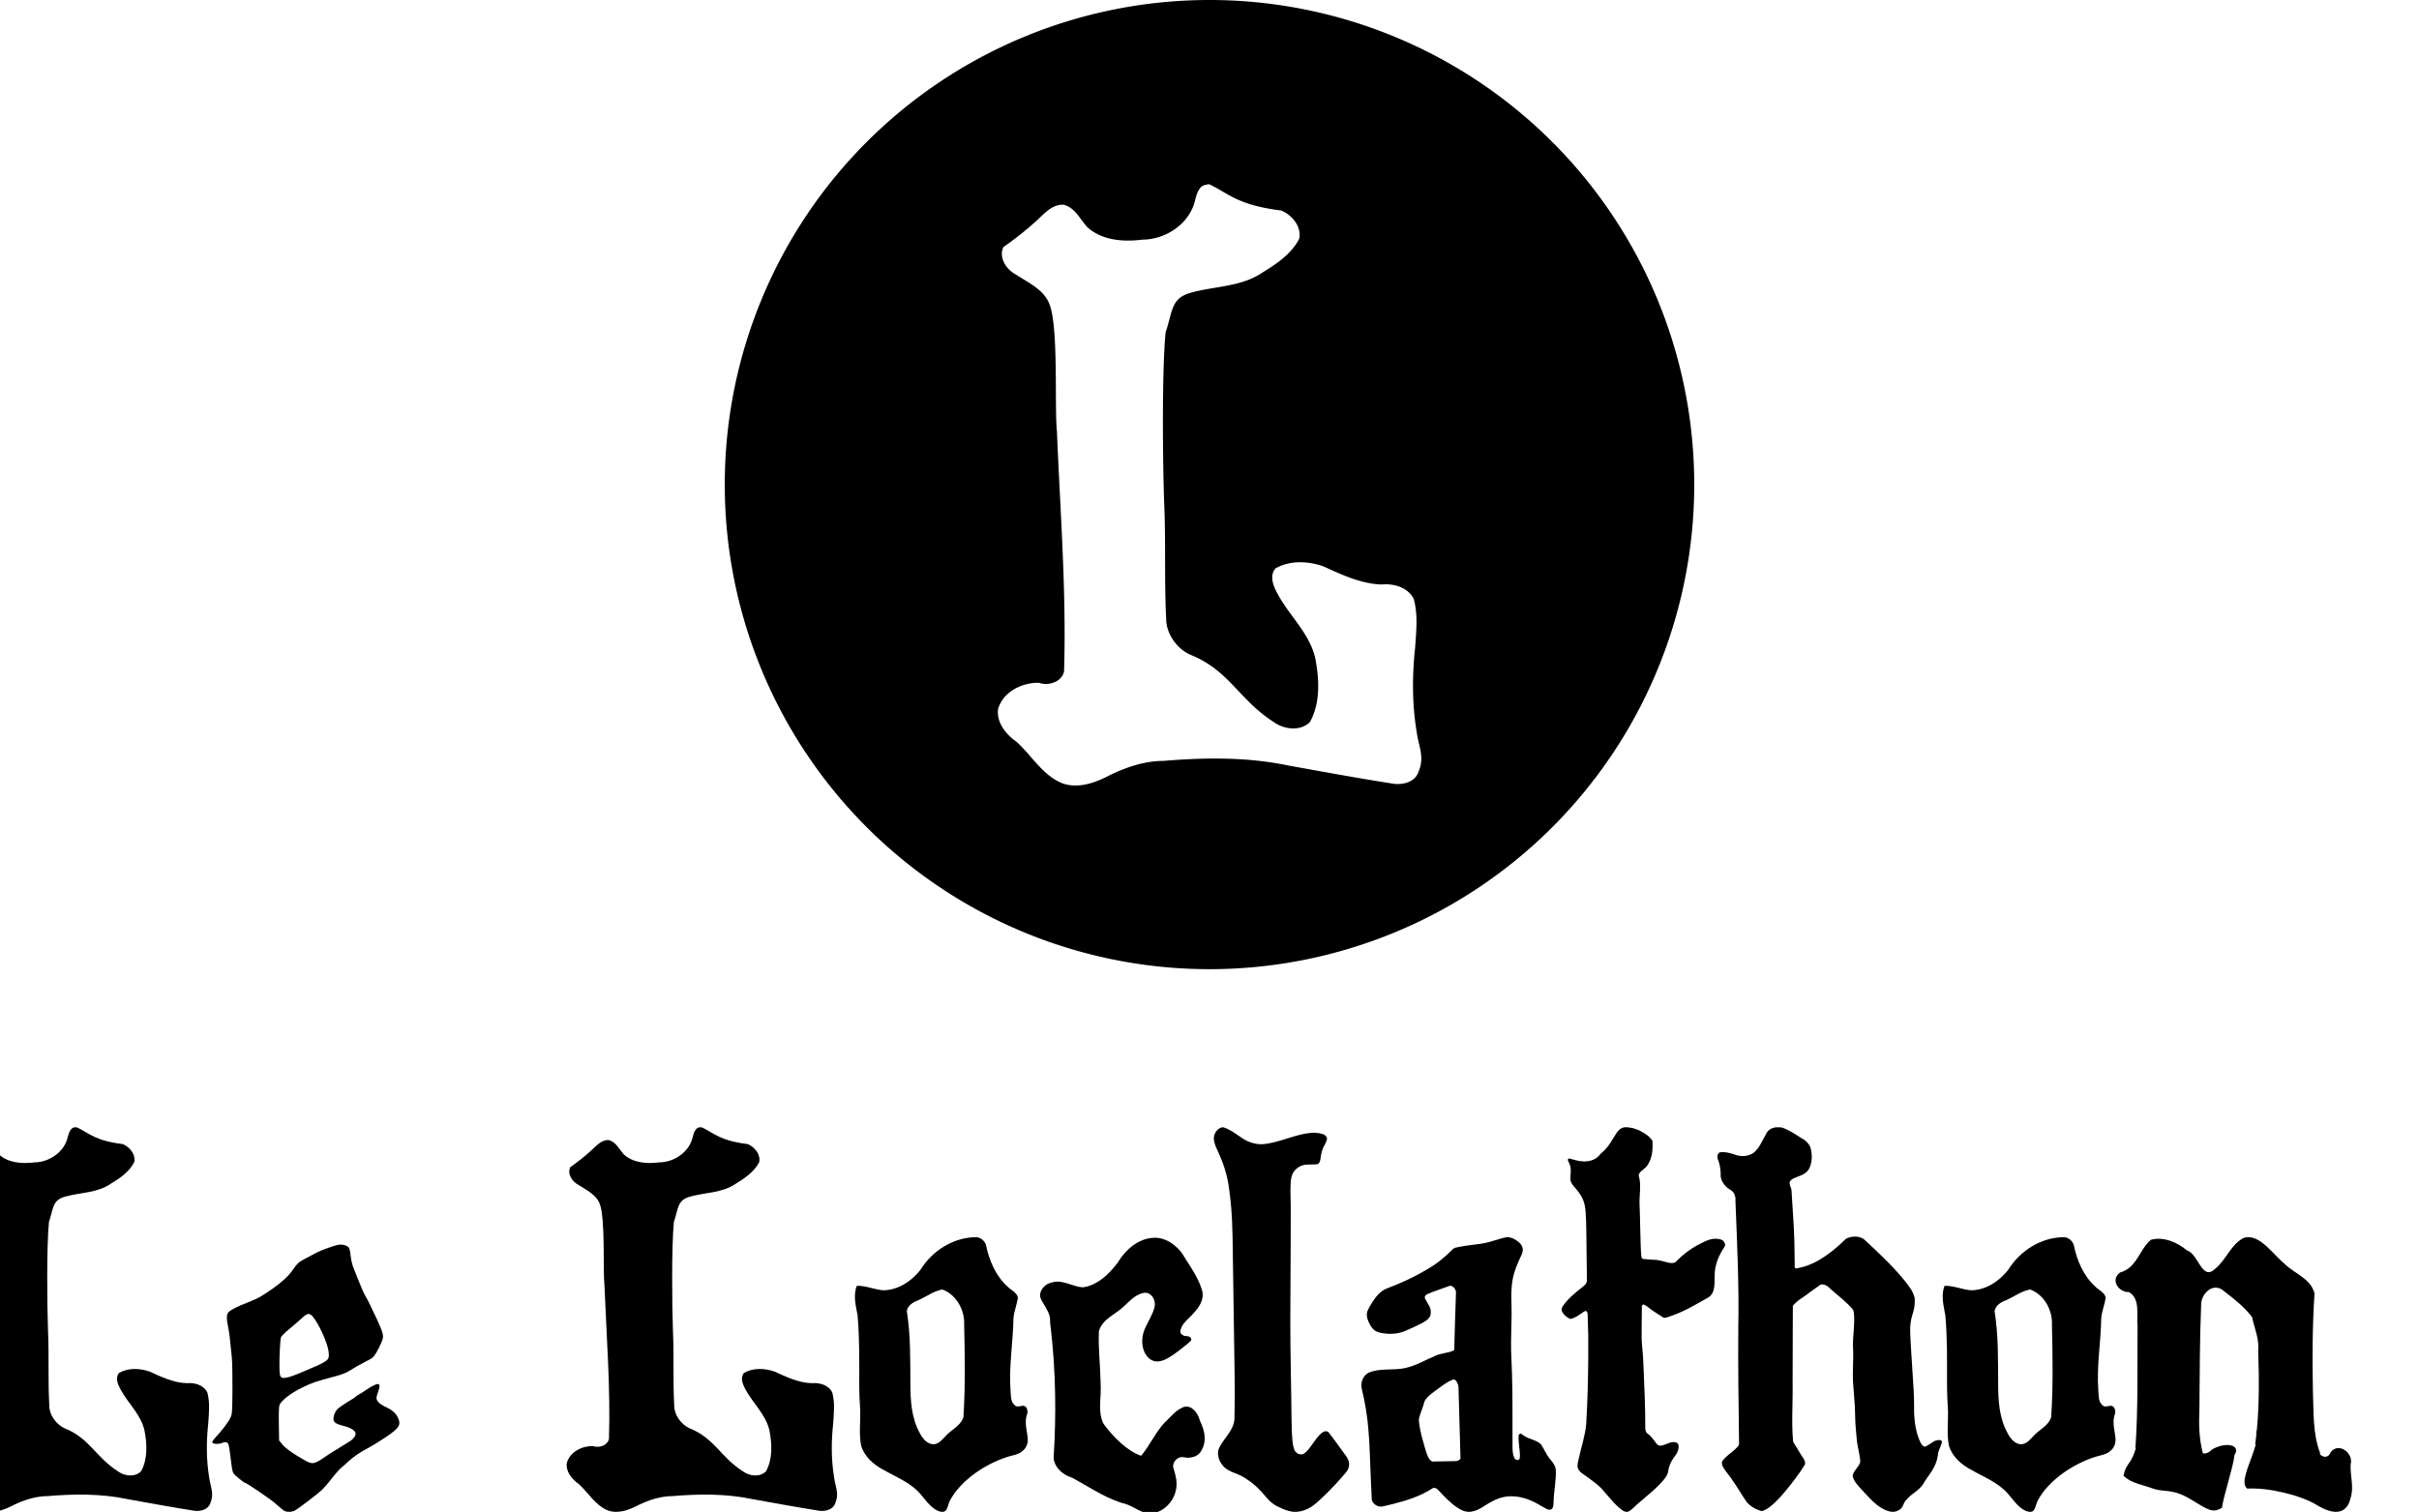
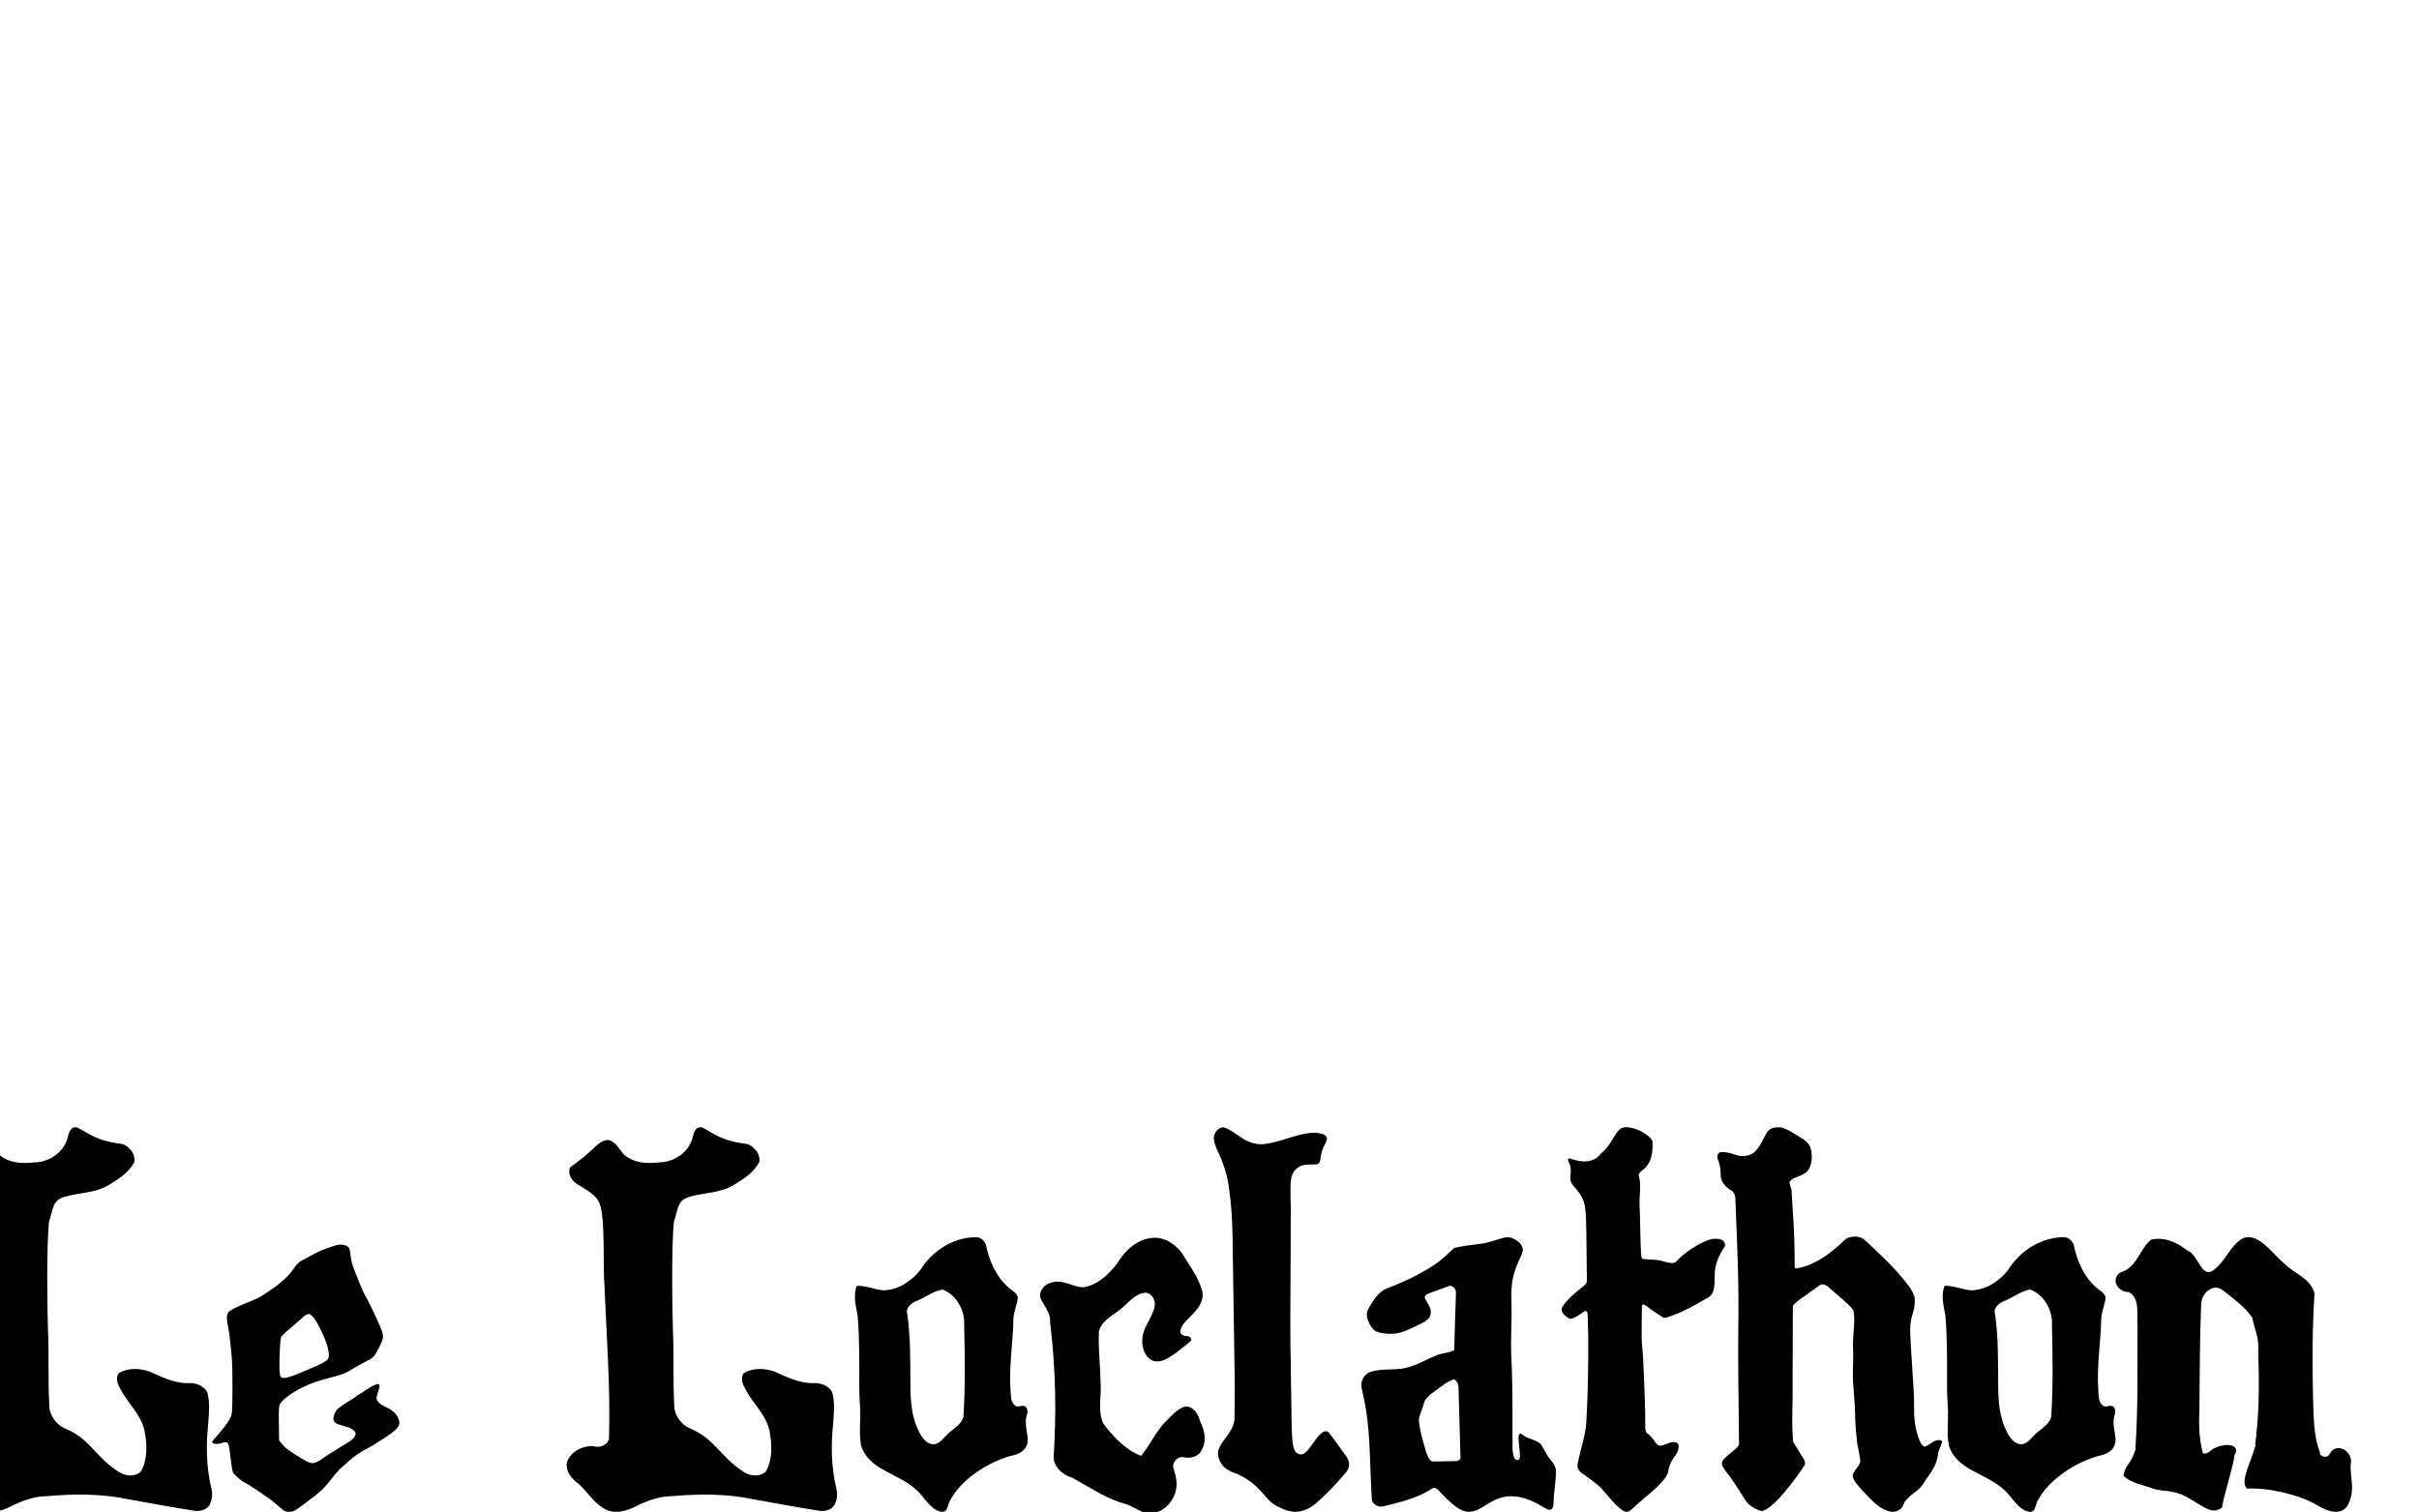
<svg xmlns="http://www.w3.org/2000/svg" xmlns:ns1="http://www.inkscape.org/namespaces/inkscape" xmlns:ns2="http://sodipodi.sourceforge.net/DTD/sodipodi-0.dtd" xmlns:xlink="http://www.w3.org/1999/xlink" ns1:version="1.0.2 (e86c8708, 2021-01-15)" ns2:docname="logo.svg" width="124.763" height="78" viewBox="0 0 33.01 20.638" version="1.1" id="svg8">
  <ns2:namedview ns1:current-layer="layer1" ns1:window-maximized="1" ns1:window-y="23" ns1:window-x="0" ns1:cy="70.457123" ns1:cx="-40.888176" ns1:zoom="1.6399959" showgrid="false" id="namedview24" ns1:window-height="934" ns1:window-width="1680" ns1:pageshadow="2" ns1:pageopacity="0" guidetolerance="10" gridtolerance="10" objecttolerance="10" borderopacity="1" bordercolor="#666666" pagecolor="#ffffff" ns1:document-rotation="0" fit-margin-top="0" fit-margin-left="0" fit-margin-right="0" fit-margin-bottom="0" units="px" />
  <defs id="defs2">
    <linearGradient id="b">
      <stop id="stop1076" stop-color="#3771c8" offset="0" />
      <stop id="stop1078" offset=".128" stop-color="#3771c8" />
      <stop id="stop1080" stop-opacity="0" stop-color="#60f" offset="1" />
    </linearGradient>
    <linearGradient id="a">
      <stop id="stop1083" stop-color="#fd5" offset="0" />
      <stop id="stop1085" stop-color="#fd5" offset=".1" />
      <stop id="stop1087" stop-color="#ff543e" offset=".5" />
      <stop id="stop1089" stop-color="#c837ab" offset="1" />
    </linearGradient>
    <radialGradient fy="578.088" fx="158.429" gradientTransform="matrix(0,-1.429,1.33,0,948.057,676.049)" gradientUnits="userSpaceOnUse" xlink:href="#a" r="65" cy="578.088" cx="158.429" id="c" />
    <radialGradient fy="473.455" fx="147.694" gradientTransform="matrix(0.125,0.626,-2.583,0.517,2880.484,18.027)" gradientUnits="userSpaceOnUse" xlink:href="#b" r="65" cy="473.455" cx="147.694" id="d" />
    <radialGradient fy="578.088" fx="158.429" gradientTransform="matrix(0,-1.429,1.33,0,948.057,676.049)" gradientUnits="userSpaceOnUse" xlink:href="#a" r="65" cy="578.088" cx="158.429" id="c-2" />
    <radialGradient fy="473.455" fx="147.694" gradientTransform="matrix(0.125,0.626,-2.583,0.517,2880.484,18.027)" gradientUnits="userSpaceOnUse" xlink:href="#b" r="65" cy="473.455" cx="147.694" id="d-1" />
  </defs>
  <g id="layer1" transform="translate(-3356.004,1697.536)">
-     <path style="fill:black;fill-opacity:1;stroke:none;stroke-width:0.009;stroke-linecap:square;stroke-linejoin:miter;stroke-miterlimit:4;stroke-dasharray:none;stroke-dashoffset:0;stroke-opacity:1;paint-order:markers stroke fill" d="m 3372.509,-1697.536 a 6.615,6.615 0 0 0 -6.615,6.614 6.615,6.615 0 0 0 6.615,6.615 6.615,6.615 0 0 0 6.615,-6.615 6.615,6.615 0 0 0 -6.615,-6.614 z m -0.033,2.514 c 0.015,0 0.031,0 0.049,0.01 v 0 c 0.258,0.128 0.377,0.276 0.965,0.35 0.147,0.063 0.278,0.218 0.243,0.386 -0.108,0.209 -0.314,0.346 -0.511,0.466 -0.285,0.191 -0.642,0.179 -0.962,0.268 -0.282,0.075 -0.251,0.255 -0.35,0.542 -0.052,0.537 -0.039,1.802 -0.019,2.341 0.023,0.525 0,1.049 0.027,1.574 0,0.196 0.144,0.404 0.33,0.486 0.537,0.216 0.656,0.611 1.139,0.919 0.14,0.102 0.362,0.129 0.493,0 0.143,-0.263 0.128,-0.578 0.074,-0.863 -0.074,-0.346 -0.357,-0.587 -0.517,-0.89 -0.056,-0.101 -0.115,-0.244 -0.027,-0.345 0.197,-0.112 0.441,-0.1 0.65,-0.029 0.253,0.115 0.514,0.24 0.798,0.249 0.165,-0.016 0.359,0.039 0.438,0.197 0.06,0.217 0.034,0.446 0.019,0.667 -0.041,0.383 -0.042,0.771 0.022,1.152 0.029,0.211 0.111,0.337 0.023,0.544 -0.046,0.135 -0.205,0.176 -0.333,0.161 -0.488,-0.076 -0.952,-0.162 -1.438,-0.249 -0.561,-0.118 -1.139,-0.112 -1.707,-0.064 -0.251,0 -0.495,0.081 -0.72,0.188 -0.198,0.105 -0.432,0.196 -0.656,0.12 -0.273,-0.108 -0.42,-0.378 -0.628,-0.567 -0.144,-0.1 -0.279,-0.263 -0.254,-0.449 0.068,-0.235 0.326,-0.363 0.558,-0.358 0.129,0.046 0.308,-0.01 0.342,-0.153 0.034,-1.093 -0.053,-2.185 -0.097,-3.277 -0.035,-0.336 0.023,-1.411 -0.1,-1.733 -0.075,-0.203 -0.286,-0.295 -0.454,-0.406 -0.132,-0.066 -0.245,-0.23 -0.177,-0.378 0.146,-0.103 0.288,-0.212 0.421,-0.332 0.118,-0.099 0.227,-0.252 0.398,-0.247 0.159,0.037 0.227,0.2 0.329,0.309 0.201,0.18 0.493,0.201 0.749,0.168 0.323,0 0.651,-0.222 0.721,-0.545 0.022,-0.084 0.058,-0.206 0.162,-0.204 z" id="path1205" />
    <g style="fill:black;fill-opacity:1;stroke-width:1.252" transform="matrix(0.056,0,0,0.056,3132.16,-1670.714)" id="g4327">
      <path style="fill:black;fill-opacity:1;stroke-width:1.252" d="m 4168.43,-204.091 c -1.631,-0.541 -2.123,1.132 -2.409,2.225 -0.801,3.696 -4.544,6.231 -8.227,6.23 -2.923,0.377 -6.248,0.144 -8.54,-1.916 -1.159,-1.248 -1.936,-3.112 -3.748,-3.534 -1.955,-0.054 -3.193,1.689 -4.541,2.827 -1.519,1.365 -3.133,2.621 -4.805,3.793 -0.773,1.694 0.513,3.563 2.023,4.317 1.918,1.275 4.321,2.329 5.179,4.644 1.394,3.688 0.738,15.974 1.139,19.811 0.5,12.477 1.486,24.953 1.103,37.448 -0.392,1.655 -2.437,2.284 -3.908,1.754 -2.65,-0.06 -5.596,1.418 -6.367,4.099 -0.293,2.131 1.246,3.989 2.892,5.13 2.378,2.161 4.06,5.243 7.169,6.483 2.548,0.872 5.227,-0.178 7.48,-1.373 2.566,-1.224 5.341,-2.125 8.208,-2.143 6.482,-0.549 13.074,-0.615 19.469,0.733 5.544,0.999 10.831,1.98 16.4,2.853 1.458,0.169 3.27,-0.304 3.795,-1.841 1.004,-2.374 0.068,-3.808 -0.259,-6.221 -0.733,-4.348 -0.717,-8.79 -0.249,-13.166 0.172,-2.531 0.467,-5.151 -0.22,-7.627 -0.892,-1.812 -3.113,-2.436 -4.993,-2.255 -3.237,-0.093 -6.209,-1.531 -9.099,-2.843 -2.381,-0.809 -5.16,-0.945 -7.405,0.339 -0.996,1.154 -0.324,2.783 0.311,3.942 1.828,3.465 5.051,6.218 5.895,10.171 0.617,3.26 0.793,6.852 -0.84,9.86 -1.484,1.508 -4.02,1.202 -5.618,0.038 -5.508,-3.516 -6.868,-8.029 -12.993,-10.501 -2.119,-0.94 -3.794,-3.318 -3.762,-5.554 -0.346,-5.992 -0.042,-11.99 -0.307,-17.986 -0.232,-6.154 -0.379,-20.621 0.219,-26.755 1.12,-3.284 0.766,-5.339 3.987,-6.191 3.651,-1.018 7.726,-0.876 10.976,-3.063 2.247,-1.365 4.591,-2.93 5.826,-5.324 0.392,-1.92 -1.101,-3.681 -2.774,-4.404 -6.702,-0.843 -8.068,-2.535 -11.008,-4.001 z" id="path4305" ns1:connector-curvature="0" ns2:nodetypes="ccccccccccccccccccccccccccccccccccccccc" />
      <path ns2:nodetypes="ccccccccccccccccccccccccccccccccccc" ns1:connector-curvature="0" id="path4307" d="m 4234.968,-177.402 c -5.476,0.049 -10.628,3.333 -13.454,7.947 -2.172,2.782 -5.454,4.962 -9.075,4.997 -2.176,-0.177 -4.231,-1.163 -6.436,-1.094 -0.942,2.334 -0.236,4.868 0.189,7.232 0.487,5.542 0.409,11.116 0.403,16.675 -0.01,2.233 0.112,4.463 0.245,6.69 0.043,2.793 -0.333,5.626 0.224,8.387 0.806,2.694 3.078,4.645 5.497,5.906 3.089,1.774 6.594,3.093 8.956,5.881 1.385,1.572 2.593,3.549 4.683,4.246 1.832,0.399 1.729,-0.785 2.374,-2.429 2.731,-5.436 9.708,-9.891 15.654,-11.308 1.291,-0.296 2.573,-1.011 3.133,-2.269 0.635,-1.338 0.107,-2.816 -0.048,-4.199 -0.196,-1.207 -0.228,-2.476 0.227,-3.63 0.164,-0.73 -0.046,-1.819 -0.92,-1.946 -0.715,-0.028 -1.593,0.495 -2.168,-0.16 -1.065,-0.9 -0.865,-2.422 -0.993,-3.667 -0.423,-5.855 0.625,-11.677 0.717,-17.524 0.149,-1.704 0.844,-3.309 1.079,-4.99 -0.231,-1.295 -1.617,-1.781 -2.445,-2.632 -2.956,-2.64 -4.57,-6.45 -5.341,-10.268 -0.369,-1.025 -1.372,-1.89 -2.501,-1.842 z m -7.941,12.811 c 3.363,1.349 5.329,5.092 5.132,8.624 0.18,7.473 0.304,14.96 -0.182,22.425 -0.597,1.926 -2.527,2.867 -3.9,4.166 -0.991,0.955 -1.868,2.35 -3.376,2.451 -1.587,-0.036 -2.697,-1.425 -3.354,-2.729 -2.045,-3.668 -2.293,-7.981 -2.29,-12.089 -0.045,-5.893 0.061,-11.825 -0.874,-17.663 0.248,-1.505 1.768,-2.267 3.061,-2.743 1.845,-0.873 3.55,-2.139 5.598,-2.505 0.062,0.021 0.123,0.042 0.185,0.064 z" style="fill:black;fill-opacity:1;stroke-width:1.252" />
      <path style="fill:black;fill-opacity:1;stroke-width:1.252" d="m 4295.046,-204.194 c -1.406,0.292 -2.336,1.966 -1.964,3.401 0.255,1.324 0.98,2.467 1.452,3.707 1.126,2.588 1.906,5.349 2.221,8.178 0.722,5.016 0.821,10.098 0.868,15.162 0.135,10.131 0.307,20.262 0.454,30.393 0.04,3.466 0.046,6.934 -0.048,10.399 -0.161,1.493 -0.936,2.816 -1.811,3.968 -0.766,1.065 -1.598,2.109 -2.087,3.355 -0.341,1.287 0.109,2.674 0.892,3.684 0.733,1.021 1.874,1.583 2.991,2.006 1.131,0.421 2.238,0.936 3.224,1.662 1.517,1.006 2.874,2.267 4.041,3.696 0.933,1.108 1.947,2.213 3.261,2.815 1.141,0.549 2.314,1.09 3.568,1.268 1.86,0.227 3.738,-0.462 5.235,-1.6 0.968,-0.755 1.854,-1.618 2.751,-2.462 1.823,-1.769 3.548,-3.65 5.189,-5.605 0.489,-0.613 0.805,-1.434 0.657,-2.24 -0.101,-0.864 -0.615,-1.584 -1.132,-2.232 -1.28,-1.746 -2.504,-3.537 -3.858,-5.222 -0.442,-0.401 -1.126,-0.268 -1.551,0.094 -1.11,0.836 -1.821,2.091 -2.659,3.194 -0.537,0.741 -1.099,1.506 -1.872,1.987 -0.913,0.402 -2.083,-0.215 -2.307,-1.23 -0.423,-1.182 -0.433,-2.461 -0.525,-3.704 -0.162,-3.854 -0.108,-7.714 -0.213,-11.57 -0.129,-6.749 -0.221,-13.5 -0.164,-20.25 0.037,-7.85 0.093,-15.7 0.09,-23.551 -0.017,-1.913 -0.138,-3.828 -0.021,-5.739 0.077,-0.977 0.209,-2.021 0.82,-2.807 0.754,-1.042 1.99,-1.659 3.234,-1.658 0.824,-0.052 1.652,-0.011 2.474,-0.105 0.526,-0.204 0.694,-0.841 0.742,-1.37 0.136,-1.195 0.42,-2.407 1.071,-3.415 0.236,-0.46 0.453,-0.943 0.525,-1.465 -0.132,-0.666 -0.761,-1.084 -1.369,-1.178 -1.677,-0.439 -3.427,-0.173 -5.085,0.226 -2.992,0.721 -5.872,1.975 -8.944,2.311 -2.074,0.187 -4.16,-0.558 -5.829,-1.831 -1.259,-0.849 -2.503,-1.787 -3.954,-2.24 -0.122,-0.016 -0.244,-0.041 -0.367,-0.031 z" id="path4309" ns1:connector-curvature="0" ns2:nodetypes="cccccsccccccccccccccccccccc" />
      <path style="fill:black;fill-opacity:1;stroke-width:1.252" d="m 4364.37,-177.397 c -1.028,0.151 -2.008,0.515 -3.004,0.799 -1.333,0.419 -2.697,0.764 -4.091,0.896 -1.841,0.22 -3.682,0.472 -5.493,0.871 -0.56,0.2 -0.886,0.737 -1.324,1.107 -1.53,1.471 -3.189,2.819 -5.027,3.888 -1.71,1.035 -3.468,1.992 -5.283,2.831 -1.724,0.813 -3.493,1.524 -5.266,2.219 -1.436,0.686 -2.471,1.967 -3.295,3.292 -0.448,0.731 -0.929,1.456 -1.211,2.271 -0.265,1.067 0.134,2.161 0.653,3.085 0.389,0.725 0.906,1.453 1.704,1.758 0.93,0.393 1.953,0.456 2.948,0.531 1.457,0.055 2.928,-0.218 4.254,-0.829 1.275,-0.532 2.51,-1.154 3.752,-1.757 0.681,-0.373 1.385,-0.78 1.848,-1.421 0.543,-0.888 0.389,-2.044 -0.116,-2.913 -0.316,-0.601 -0.7,-1.163 -1,-1.773 -0.104,-0.496 0.329,-0.932 0.777,-1.056 1.31,-0.58 2.688,-0.979 4.021,-1.5 0.453,-0.16 0.906,-0.321 1.359,-0.481 0.887,0.091 1.544,1.013 1.423,1.881 -0.166,4.612 -0.288,9.225 -0.417,13.837 -1.448,0.755 -3.163,0.671 -4.629,1.379 -2.368,0.979 -4.593,2.35 -7.115,2.92 -1.722,0.424 -3.508,0.345 -5.266,0.437 -1.345,0.076 -2.725,0.223 -3.957,0.804 -1.273,0.732 -1.889,2.342 -1.584,3.756 0.201,1.075 0.515,2.125 0.691,3.205 0.845,4.291 1.159,8.666 1.308,13.03 0.152,3.626 0.261,7.253 0.456,10.877 0.243,1.181 1.579,1.944 2.731,1.663 1.793,-0.399 3.574,-0.856 5.334,-1.38 2.367,-0.728 4.69,-1.672 6.762,-3.043 0.45,-0.238 0.969,0.029 1.297,0.352 0.411,0.413 0.798,0.85 1.203,1.268 1.386,1.452 2.872,2.874 4.693,3.765 0.853,0.381 1.837,0.487 2.739,0.222 1.462,-0.353 2.651,-1.322 3.932,-2.055 1.557,-0.917 3.314,-1.592 5.142,-1.593 2.334,-0.041 4.61,0.742 6.628,1.869 0.765,0.427 1.499,0.916 2.292,1.292 0.383,0.154 0.913,0.205 1.197,-0.157 0.397,-0.491 0.324,-1.163 0.366,-1.754 0.07,-2.573 0.648,-5.116 0.541,-7.696 -0.123,-1.067 -0.817,-1.94 -1.503,-2.719 -0.853,-1.065 -1.343,-2.359 -2.11,-3.48 -0.767,-0.796 -1.873,-1.063 -2.866,-1.459 -0.704,-0.259 -1.358,-0.644 -1.94,-1.117 -0.31,-0.175 -0.68,0.167 -0.634,0.492 -0.152,1.705 0.367,3.382 0.295,5.085 -0.018,0.258 -0.01,0.583 -0.275,0.72 -0.386,0.22 -0.898,-0.004 -1.062,-0.401 -0.52,-1.077 -0.452,-2.302 -0.459,-3.466 -0.019,-5.759 0.051,-11.519 -0.132,-17.276 -0.052,-1.75 -0.157,-3.497 -0.205,-5.247 -0.07,-3.033 0.087,-6.065 0.122,-9.097 8e-4,-2.827 -0.271,-5.685 0.257,-8.484 0.383,-2.062 1.221,-4.003 2.134,-5.879 0.261,-0.608 0.479,-1.315 0.212,-1.961 -0.315,-0.896 -1.127,-1.481 -1.922,-1.931 -0.567,-0.33 -1.229,-0.526 -1.889,-0.479 z m -12.847,34.646 c 0.285,0.076 0.484,0.343 0.659,0.568 0.389,0.553 0.474,1.249 0.457,1.909 0.143,5.607 0.313,11.214 0.475,16.821 -0.303,0.51 -0.95,0.686 -1.51,0.632 -1.765,0.015 -3.53,0.044 -5.294,0.095 -0.584,-0.138 -0.878,-0.719 -1.138,-1.203 -0.579,-1.313 -0.855,-2.729 -1.282,-4.094 -0.447,-1.611 -0.826,-3.251 -0.935,-4.923 0.275,-1.456 0.973,-2.786 1.323,-4.221 0.151,-0.571 0.581,-1.001 0.977,-1.416 0.869,-0.851 1.918,-1.48 2.874,-2.224 1.028,-0.757 2.081,-1.535 3.308,-1.934 l 0.043,-0.009 z" id="path4311" ns1:connector-curvature="0" />
      <path style="fill:black;fill-opacity:1;stroke-width:1.252" d="m 4500.046,-177.402 c -5.476,0.049 -10.628,3.333 -13.454,7.947 -2.172,2.782 -5.454,4.962 -9.075,4.997 -2.176,-0.177 -4.231,-1.163 -6.436,-1.094 -0.942,2.334 -0.236,4.868 0.189,7.232 0.487,5.542 0.409,11.116 0.403,16.675 -0.01,2.233 0.112,4.463 0.245,6.69 0.043,2.793 -0.333,5.626 0.224,8.387 0.806,2.694 3.078,4.645 5.497,5.906 3.089,1.774 6.594,3.093 8.956,5.881 1.385,1.572 2.593,3.549 4.683,4.246 1.832,0.399 1.729,-0.785 2.374,-2.429 2.731,-5.436 9.708,-9.891 15.654,-11.308 1.291,-0.296 2.573,-1.011 3.133,-2.269 0.635,-1.338 0.107,-2.816 -0.048,-4.199 -0.196,-1.207 -0.228,-2.476 0.227,-3.63 0.164,-0.73 -0.045,-1.819 -0.92,-1.946 -0.715,-0.028 -1.593,0.495 -2.168,-0.16 -1.065,-0.9 -0.865,-2.422 -0.993,-3.667 -0.423,-5.855 0.625,-11.677 0.717,-17.524 0.149,-1.704 0.844,-3.309 1.079,-4.99 -0.231,-1.295 -1.617,-1.781 -2.445,-2.632 -2.956,-2.64 -4.57,-6.45 -5.341,-10.268 -0.369,-1.025 -1.371,-1.89 -2.501,-1.842 z m -7.941,12.811 c 3.363,1.349 5.329,5.092 5.132,8.624 0.18,7.473 0.304,14.96 -0.182,22.425 -0.597,1.926 -2.527,2.867 -3.9,4.166 -0.991,0.955 -1.868,2.35 -3.376,2.451 -1.587,-0.036 -2.697,-1.425 -3.354,-2.729 -2.045,-3.668 -2.293,-7.981 -2.29,-12.089 -0.045,-5.893 0.061,-11.825 -0.874,-17.663 0.248,-1.505 1.768,-2.267 3.061,-2.743 1.845,-0.873 3.55,-2.139 5.598,-2.505 0.062,0.021 0.123,0.042 0.185,0.064 z" id="path4313" ns1:connector-curvature="0" ns2:nodetypes="ccccccccccccccccccccccccccccccccccc" />
-       <path style="fill:black;fill-opacity:1;stroke-width:1.252" d="m 4545.018,-177.403 c -0.349,0.008 -0.702,0.065 -1.06,0.179 -3.232,1.686 -4.179,5.312 -7.003,7.574 -3.198,2.984 -3.96,-3.615 -6.761,-4.507 -2.397,-1.974 -5.697,-3.454 -8.821,-2.62 -2.822,2.298 -3.385,6.834 -7.525,7.983 -2.456,1.752 -0.407,4.864 2.166,4.766 2.838,1.718 1.789,5.515 2.084,8.295 -0.079,9.932 0.17,19.886 -0.521,29.8 0.05,-0.037 0.098,-0.067 0.147,-0.102 -0.143,0.466 -0.298,0.93 -0.478,1.386 -1.016,2.723 -1.99,2.561 -2.579,5.359 1.77,1.851 4.462,2.154 7.145,3.143 2.682,0.989 4.73,-0.103 9.214,2.622 h -10e-4 c 4.485,2.725 5.303,3.382 7.63,2.115 0.449,-3.104 2.716,-9.776 3.082,-12.927 1.613,-2.439 -2.095,-3.286 -5.465,-1.334 -0.807,0.818 -1.636,1.129 -2.245,0.936 -0.975,-3.677 -0.999,-6.956 -0.855,-10.821 0.101,-8.378 0.06,-16.764 0.417,-25.135 -0.151,-2.898 2.973,-5.981 5.631,-3.514 2.437,1.875 4.957,3.83 6.79,6.303 0.58,2.734 1.802,5.384 1.484,8.256 0.231,6.416 0.276,12.872 -0.33,19.269 -0.058,0.158 -0.113,0.317 -0.161,0.482 0.036,0.089 0.062,0.184 0.087,0.28 -0.092,0.896 -0.197,1.792 -0.317,2.685 0.041,0.031 0.078,0.059 0.119,0.09 -0.998,3.927 -4.099,9.323 -2.025,10.726 4.859,-0.332 12.842,1.507 16.927,4 4.084,2.493 7.219,2.311 8.169,-1.534 0.969,-2.874 -0.068,-5.345 0.058,-8.324 0.801,-2.753 -2.838,-5.549 -4.822,-3.077 -0.609,1.566 -1.881,1.39 -2.733,0.482 0.06,-0.029 0.117,-0.054 0.177,-0.083 -1.902,-4.809 -1.603,-10.19 -1.811,-15.245 -0.163,-7.963 -0.131,-15.891 0.397,-23.823 -1.026,-3.712 -4.704,-4.638 -7.362,-7.251 -2.514,-2.014 -5.477,-6.512 -8.848,-6.435 z" id="path4315" ns1:connector-curvature="0" />
+       <path style="fill:black;fill-opacity:1;stroke-width:1.252" d="m 4545.018,-177.403 c -0.349,0.008 -0.702,0.065 -1.06,0.179 -3.232,1.686 -4.179,5.312 -7.003,7.574 -3.198,2.984 -3.96,-3.615 -6.761,-4.507 -2.397,-1.974 -5.697,-3.454 -8.821,-2.62 -2.822,2.298 -3.385,6.834 -7.525,7.983 -2.456,1.752 -0.407,4.864 2.166,4.766 2.838,1.718 1.789,5.515 2.084,8.295 -0.079,9.932 0.17,19.886 -0.521,29.8 0.05,-0.037 0.098,-0.067 0.147,-0.102 -0.143,0.466 -0.298,0.93 -0.478,1.386 -1.016,2.723 -1.99,2.561 -2.579,5.359 1.77,1.851 4.462,2.154 7.145,3.143 2.682,0.989 4.73,-0.103 9.214,2.622 h -10e-4 c 4.485,2.725 5.303,3.382 7.63,2.115 0.449,-3.104 2.716,-9.776 3.082,-12.927 1.613,-2.439 -2.095,-3.286 -5.465,-1.334 -0.807,0.818 -1.636,1.129 -2.245,0.936 -0.975,-3.677 -0.999,-6.956 -0.855,-10.821 0.101,-8.378 0.06,-16.764 0.417,-25.135 -0.151,-2.898 2.973,-5.981 5.631,-3.514 2.437,1.875 4.957,3.83 6.79,6.303 0.58,2.734 1.802,5.384 1.484,8.256 0.231,6.416 0.276,12.872 -0.33,19.269 -0.058,0.158 -0.113,0.317 -0.161,0.482 0.036,0.089 0.062,0.184 0.087,0.28 -0.092,0.896 -0.197,1.792 -0.317,2.685 0.041,0.031 0.078,0.059 0.119,0.09 -0.998,3.927 -4.099,9.323 -2.025,10.726 4.859,-0.332 12.842,1.507 16.927,4 4.084,2.493 7.219,2.311 8.169,-1.534 0.969,-2.874 -0.068,-5.345 0.058,-8.324 0.801,-2.753 -2.838,-5.549 -4.822,-3.077 -0.609,1.566 -1.881,1.39 -2.733,0.482 0.06,-0.029 0.117,-0.054 0.177,-0.083 -1.902,-4.809 -1.603,-10.19 -1.811,-15.245 -0.163,-7.963 -0.131,-15.891 0.397,-23.823 -1.026,-3.712 -4.704,-4.638 -7.362,-7.251 -2.514,-2.014 -5.477,-6.512 -8.848,-6.435 " id="path4315" ns1:connector-curvature="0" />
      <path ns1:connector-curvature="0" id="path4317" d="m 4393.065,-204.186 c -0.878,0.098 -1.551,0.772 -1.99,1.483 -0.987,1.518 -1.816,3.179 -3.185,4.412 -0.419,0.349 -0.819,0.723 -1.152,1.155 -1.005,0.996 -2.503,1.354 -3.892,1.249 -1.118,-0.074 -2.188,-0.429 -3.262,-0.717 -0.284,-0.011 -0.347,0.354 -0.264,0.561 0.258,0.557 0.552,1.112 0.618,1.731 0.15,0.973 -0.103,1.948 -0.04,2.922 0.131,0.89 0.801,1.558 1.368,2.213 0.971,1.112 1.778,2.405 2.092,3.854 0.271,1.279 0.286,2.592 0.358,3.892 0.098,2.06 0.147,12.627 0.2,14.689 -0.061,0.669 -0.617,1.137 -1.123,1.517 -1.727,1.367 -3.476,2.778 -4.728,4.603 -0.239,0.363 -0.447,0.833 -0.236,1.256 0.274,0.678 0.839,1.207 1.457,1.588 0.254,0.108 0.499,0.377 0.793,0.255 1.113,-0.254 2,-1.006 2.935,-1.607 0.223,-0.113 0.447,-0.362 0.72,-0.266 0.371,0.232 0.367,0.719 0.372,1.104 0.156,6.119 0.168,3.737 0.141,9.858 -0.042,5.549 -0.166,11.099 -0.51,16.638 -0.276,2.923 -1.252,5.717 -1.858,8.578 -0.115,0.56 -0.277,1.125 -0.256,1.7 0.108,0.825 0.739,1.474 1.43,1.894 1.74,1.278 3.61,2.449 4.991,4.129 1.473,1.681 2.842,3.506 4.713,4.786 0.48,0.321 1.182,0.357 1.634,-0.034 0.849,-0.558 1.476,-1.374 2.277,-1.991 2.151,-1.873 4.458,-3.617 6.228,-5.868 0.508,-0.607 0.835,-1.361 0.896,-2.148 0.259,-1.389 1.007,-2.636 1.881,-3.735 0.456,-0.69 0.727,-1.546 0.542,-2.368 -0.226,-0.528 -0.885,-0.662 -1.408,-0.604 -1.091,0.088 -1.995,0.883 -3.106,0.876 -0.566,-0.068 -0.908,-0.576 -1.205,-1.001 -0.552,-0.772 -1.159,-1.53 -1.953,-2.074 -0.442,-0.443 -0.403,-1.111 -0.408,-1.686 0.023,-4.846 -0.235,-9.688 -0.426,-14.529 -0.271,-6.392 -0.56,-4.284 -0.442,-10.684 0.015,-1.274 0.031,-2.549 0.047,-3.823 -0.163,-0.341 0.295,-0.77 0.622,-0.548 0.882,0.475 1.581,1.212 2.445,1.715 0.73,0.492 1.473,0.964 2.212,1.442 0.767,0.082 1.444,-0.354 2.159,-0.545 3.119,-1.112 5.966,-2.82 8.823,-4.453 0.858,-0.534 1.255,-1.546 1.359,-2.503 0.222,-1.629 -0.044,-3.298 0.341,-4.91 0.362,-1.778 1.193,-3.43 2.203,-4.933 0.289,-0.539 -0.037,-1.203 -0.509,-1.525 -0.499,-0.324 -1.122,-0.353 -1.7,-0.389 -1.176,-0.01 -2.283,0.463 -3.304,0.993 -2.382,1.16 -4.572,2.722 -6.377,4.648 -0.49,0.391 -1.167,0.299 -1.743,0.203 -1.154,-0.243 -2.274,-0.705 -3.469,-0.703 -0.944,-0.064 -1.889,-0.117 -2.829,-0.219 -0.344,-0.129 -0.348,-0.549 -0.389,-0.853 -0.193,-1.357 -0.31,-11.229 -0.422,-12.594 -0.061,-2.066 0.386,-4.152 -0.032,-6.202 -0.101,-0.383 -0.288,-0.84 -0.012,-1.197 0.506,-0.814 1.517,-1.164 1.986,-2.009 0.952,-1.38 1.237,-3.088 1.244,-4.727 0,-0.396 -0.013,-0.791 -0.027,-1.186 -0.691,-1.122 -1.858,-1.835 -3.002,-2.444 -1.182,-0.58 -2.5,-0.949 -3.829,-0.874 z" style="fill:black;fill-opacity:1;stroke-width:1.252" ns2:nodetypes="ccccccccccccccccccccccccccccccccccccccccccccccccccccccccccccccccccc" />
      <path ns2:nodetypes="ccccccccccccccccccccccccccccccccccccccccccccccccccccccccc" ns1:connector-curvature="0" id="path4319" d="m 4278.472,-177.27 c -2.422,0.055 -4.688,1.262 -6.402,2.921 -0.981,0.927 -1.791,2.018 -2.499,3.161 -1.607,2.103 -3.497,4.107 -5.927,5.246 -0.832,0.373 -1.718,0.673 -2.629,0.753 -2.178,-0.127 -4.119,-1.462 -6.326,-1.383 -0.64,0.03 -1.263,0.213 -1.865,0.421 -1.169,0.494 -2.171,1.636 -2.159,2.954 0.011,0.849 0.574,1.539 0.969,2.248 0.725,1.193 1.524,2.475 1.467,3.927 -0.038,0.575 0.115,1.145 0.156,1.718 1.227,10.526 1.38,21.164 0.696,31.734 0.16,1.727 1.366,3.19 2.823,4.043 0.543,0.341 1.154,0.551 1.749,0.776 3.788,2.031 7.365,4.532 11.466,5.92 0.847,0.308 1.75,0.449 2.557,0.865 1.443,0.66 2.788,1.608 4.366,1.92 2.104,0.117 4.134,-1.003 5.405,-2.639 1.04,-1.304 1.622,-2.963 1.6,-4.632 0.013,-1.414 -0.469,-2.764 -0.844,-4.106 -0.071,-1.3 1.164,-2.591 2.494,-2.371 0.804,0.235 1.678,0.17 2.477,-0.06 0.885,-0.256 1.669,-0.884 2.026,-1.744 0.891,-1.51 0.845,-3.385 0.352,-5.019 -0.202,-0.721 -0.516,-1.406 -0.832,-2.081 -0.31,-1.207 -0.976,-2.396 -2.053,-3.071 -0.717,-0.464 -1.673,-0.45 -2.401,-0.017 -1.673,0.837 -2.815,2.373 -4.17,3.61 -2.013,2.139 -3.783,5.825 -5.692,8.054 -3.395,-1.167 -6.61,-4.462 -8.813,-7.341 -0.299,-0.359 -0.539,-0.76 -0.672,-1.21 -0.731,-2.047 -0.489,-4.253 -0.384,-6.377 0.067,-0.99 0.041,-1.982 0,-2.972 -0.073,-4.16 -0.606,-8.313 -0.411,-12.475 0.415,-1.539 1.612,-2.7 2.864,-3.609 1.159,-0.864 2.418,-1.606 3.438,-2.643 1.221,-1.148 2.439,-2.443 4.089,-2.946 0.524,-0.153 1.101,-0.279 1.621,-0.037 1.23,0.507 1.799,1.991 1.57,3.245 -0.391,1.739 -1.374,3.252 -2.136,4.841 -0.541,1.107 -0.909,2.318 -0.891,3.56 -0.017,1.556 0.49,3.216 1.708,4.249 0.569,0.478 1.3,0.782 2.052,0.716 1.515,-0.066 2.811,-0.962 4.022,-1.787 0.988,-0.691 1.927,-1.45 2.869,-2.201 0.422,-0.364 0.882,-0.705 1.248,-1.119 0.206,-0.432 -0.179,-0.872 -0.585,-0.983 -0.392,-0.138 -0.827,-0.017 -1.208,-0.213 -0.499,-0.169 -0.963,-0.682 -0.786,-1.238 0.223,-1.124 0.995,-2.023 1.8,-2.793 0.596,-0.569 1.183,-1.15 1.706,-1.788 1.06,-1.155 1.941,-2.63 1.913,-4.245 -0.011,-0.829 -0.376,-1.592 -0.646,-2.36 -1.121,-2.813 -2.967,-5.243 -4.511,-7.824 -1.348,-1.657 -3.151,-3.082 -5.291,-3.491 -0.45,-0.085 -0.91,-0.12 -1.368,-0.103 z" style="fill:black;fill-opacity:1;stroke-width:1.252" />
      <path ns2:nodetypes="ccccccccccccccccccccccccccccccccccccccccccccccccccccccccccccccc" ns1:connector-curvature="0" id="path4321" d="m 4430.271,-204.192 c -1.103,-0.009 -2.255,0.585 -2.694,1.633 -0.925,1.553 -1.558,3.353 -2.981,4.546 -1.397,1.013 -3.318,1.043 -4.874,0.395 -1.103,-0.351 -2.273,-0.675 -3.437,-0.461 -0.65,0.353 -0.718,1.266 -0.383,1.861 0.489,1.28 0.655,2.665 0.614,4.029 0.215,1.477 1.303,2.692 2.585,3.382 0.873,0.598 1.104,1.747 1.017,2.741 0.405,10.219 0.894,20.445 0.691,30.675 -0.092,9.491 0.079,18.982 0.184,28.473 -0.12,0.474 -0.559,0.769 -0.865,1.122 -1.05,1.009 -2.37,1.757 -3.208,2.972 -0.278,0.561 -0.012,1.184 0.301,1.667 0.607,1.017 1.457,1.862 2.077,2.871 1.273,1.772 2.333,3.688 3.58,5.477 0.972,1.083 2.29,1.834 3.698,2.185 1.655,-0.539 2.889,-1.835 4.086,-3.034 1.926,-2.08 3.655,-4.335 5.293,-6.646 0.375,-0.554 0.729,-1.121 1.091,-1.683 0.188,-0.858 -0.423,-1.588 -0.866,-2.252 -0.688,-1.087 -1.356,-2.186 -2.01,-3.294 -0.443,-4.714 -0.038,-9.449 -0.129,-14.173 0,-4.738 0.034,-14.2 0.057,-18.938 1.048,-1.409 2.7,-2.141 4.019,-3.246 l 2.745,-1.96 c 0.934,-0.208 1.8,0.402 2.403,1.054 1.658,1.495 4.172,3.359 5.539,5.136 0.663,1.881 -0.23,7.234 -0.036,9.181 0.155,2.22 -0.134,5.961 -0.017,8.184 0.181,2.893 0.502,5.524 0.53,8.422 0.033,2.27 0.194,3.339 0.381,5.603 0.122,1.757 0.772,3.782 0.872,5.54 -0.077,1.062 -1.82,2.411 -1.855,3.483 0.202,1.198 1.077,2.118 1.846,3 1.323,1.394 2.565,2.881 4.064,4.094 1.036,0.811 2.235,1.502 3.558,1.675 0.722,0.101 1.425,-0.165 2.023,-0.553 0.921,-0.577 0.813,-1.728 1.657,-2.407 1.24,-1.522 2.763,-2.007 3.95,-3.669 1.188,-2.214 3.357,-4.015 3.701,-7.482 0.018,-0.779 1.006,-2.293 0.946,-3.07 -0.293,-0.625 -1.949,-0.166 -2.396,0.322 -0.576,0.358 -1.138,0.747 -1.764,1.015 -0.797,-0.237 -1.097,-1.097 -1.388,-1.787 -1.106,-2.775 -1.297,-5.811 -1.237,-8.768 0.046,-3.197 -0.989,-15.076 -0.946,-18.273 0.076,-3.537 1.289,-3.872 1.104,-7.406 -0.405,-1.857 -1.722,-3.302 -2.865,-4.75 -2.891,-3.473 -6.22,-6.542 -9.522,-9.614 -1.28,-0.873 -3.014,-0.782 -4.358,-0.102 -4.635,4.575 -8.575,6.664 -11.824,7.171 -0.31,0.223 -0.72,-0.064 -0.689,-0.426 -0.016,-0.481 0.032,-0.962 0,-1.443 -0.03,-7.578 -0.338,-9.672 -0.774,-17.237 -0.104,-0.656 -0.609,-1.261 -0.413,-1.949 0.404,-0.782 1.34,-0.966 2.075,-1.3 1.047,-0.395 2.196,-0.921 2.682,-2.004 0.751,-1.491 0.711,-3.252 0.35,-4.844 -0.358,-1.182 -1.349,-2.048 -2.421,-2.589 -1.48,-0.929 -2.945,-1.943 -4.615,-2.498 -0.382,-0.074 -0.772,-0.053 -1.159,-0.051 z" style="fill:black;fill-opacity:1;stroke-width:1.252" />
      <path ns2:nodetypes="ccccccccccccccccccccccccccccccccccccccc" ns1:connector-curvature="0" id="path4323" d="m 4016.141,-204.091 c -1.631,-0.541 -2.123,1.132 -2.409,2.225 -0.801,3.696 -4.544,6.231 -8.227,6.23 -2.923,0.377 -6.248,0.144 -8.54,-1.916 -1.159,-1.248 -1.936,-3.112 -3.748,-3.534 -1.955,-0.054 -3.193,1.689 -4.541,2.827 -1.519,1.365 -3.133,2.621 -4.805,3.793 -0.773,1.694 0.513,3.563 2.023,4.317 1.918,1.275 4.321,2.329 5.179,4.644 1.394,3.688 0.738,15.974 1.139,19.811 0.5,12.477 1.486,24.953 1.103,37.448 -0.392,1.655 -2.437,2.284 -3.908,1.754 -2.65,-0.06 -5.596,1.418 -6.367,4.099 -0.293,2.131 1.246,3.989 2.892,5.13 2.378,2.161 4.06,5.243 7.169,6.483 2.548,0.872 5.227,-0.178 7.48,-1.373 2.566,-1.224 5.341,-2.125 8.208,-2.143 6.482,-0.549 13.074,-0.615 19.469,0.733 5.544,0.999 10.831,1.98 16.4,2.853 1.458,0.169 3.27,-0.304 3.795,-1.841 1.004,-2.374 0.068,-3.808 -0.259,-6.221 -0.733,-4.348 -0.717,-8.79 -0.249,-13.166 0.172,-2.531 0.467,-5.151 -0.22,-7.627 -0.892,-1.812 -3.113,-2.436 -4.993,-2.255 -3.237,-0.093 -6.209,-1.531 -9.099,-2.843 -2.381,-0.809 -5.16,-0.945 -7.405,0.339 -0.996,1.154 -0.324,2.783 0.311,3.942 1.828,3.465 5.051,6.218 5.895,10.171 0.617,3.26 0.793,6.852 -0.84,9.86 -1.484,1.508 -4.02,1.202 -5.618,0.038 -5.508,-3.516 -6.868,-8.029 -12.993,-10.501 -2.119,-0.94 -3.794,-3.318 -3.762,-5.554 -0.346,-5.992 -0.042,-11.99 -0.307,-17.986 -0.232,-6.154 -0.379,-20.621 0.219,-26.755 1.12,-3.284 0.766,-5.339 3.987,-6.191 3.651,-1.018 7.726,-0.876 10.976,-3.063 2.247,-1.365 4.591,-2.93 5.826,-5.324 0.392,-1.92 -1.101,-3.681 -2.774,-4.404 -6.702,-0.843 -8.068,-2.535 -11.008,-4.001 z" style="fill:black;fill-opacity:1;stroke-width:1.252" />
      <path ns1:connector-curvature="0" id="path4325" d="m 4080.064,-175.589 c -0.255,0.011 -0.511,0.046 -0.759,0.107 -1.098,0.272 -4.162,1.394 -4.81,1.762 -0.65,0.368 -2.74,1.487 -3.667,1.962 -0.849,0.435 -1.333,0.936 -2.377,2.458 -0.912,1.33 -2.604,2.89 -4.844,4.463 -2.646,1.859 -3.582,2.382 -5.817,3.248 -2.83,1.097 -4.626,2.03 -4.995,2.592 -0.404,0.615 -0.406,1.48 -0.01,3.429 0.317,1.552 0.436,2.527 0.907,7.436 0.113,1.176 0.185,4.752 0.16,7.945 -0.043,5.529 -0.067,5.854 -0.502,6.805 -0.461,1.008 -2.033,3.084 -3.672,4.847 -0.489,0.527 -0.833,1.05 -0.763,1.163 0.251,0.405 1.513,0.48 2.362,0.14 0.593,-0.237 0.933,-0.273 1.207,-0.126 0.43,0.23 0.522,0.574 0.842,3.162 0.407,3.297 0.507,3.864 0.756,4.318 0.216,0.393 2.499,2.303 2.753,2.303 0.381,0 6.244,3.985 7.472,5.079 0.84,0.748 1.755,1.516 2.032,1.706 h 4e-4 c 0.636,0.435 1.873,0.443 2.697,0.017 0.877,-0.454 5.563,-4.018 6.68,-5.081 0.504,-0.48 1.595,-1.754 2.423,-2.831 0.829,-1.077 1.868,-2.245 2.311,-2.595 0.442,-0.35 1.231,-1.049 1.753,-1.552 1.057,-1.019 3.042,-2.351 4.907,-3.292 0.678,-0.342 2.469,-1.446 3.98,-2.454 3.497,-2.333 3.965,-3.12 2.992,-5.028 -0.498,-0.976 -1.428,-1.749 -2.947,-2.451 -1.387,-0.641 -2.177,-1.408 -2.177,-2.112 0,-0.305 0.195,-1.063 0.432,-1.685 0.453,-1.183 0.411,-1.758 -0.129,-1.758 -0.435,0 -1.835,0.721 -2.979,1.534 -0.519,0.369 -1.252,0.829 -1.63,1.023 -0.378,0.193 -0.743,0.439 -0.812,0.546 -0.069,0.107 -0.313,0.3 -0.543,0.43 -1.703,0.963 -3.647,2.292 -4.001,2.735 -0.6,0.752 -0.938,1.802 -0.801,2.49 0.137,0.684 0.738,1.022 2.72,1.53 1.57,0.403 2.648,1.142 2.648,1.816 0,0.624 -0.678,1.459 -1.598,1.969 -0.41,0.227 -1.294,0.774 -1.967,1.217 -0.672,0.443 -1.36,0.865 -1.528,0.939 -0.168,0.074 -1.23,0.764 -2.359,1.534 -2.741,1.869 -3.054,1.909 -5.218,0.669 -2.813,-1.612 -4.392,-2.745 -5.201,-3.732 l -0.769,-0.938 -0.063,-4.06 c -0.043,-2.789 0.012,-4.241 0.177,-4.64 0.454,-1.096 2.958,-2.984 5.669,-4.275 2.483,-1.182 3.01,-1.361 7.837,-2.65 1.865,-0.498 2.748,-0.859 3.874,-1.582 0.802,-0.515 2.36,-1.393 3.461,-1.953 1.919,-0.974 2.036,-1.072 2.788,-2.343 0.432,-0.729 0.988,-1.86 1.237,-2.513 0.412,-1.082 0.429,-1.281 0.193,-2.241 -0.142,-0.579 -0.744,-2.062 -1.338,-3.294 -0.594,-1.232 -1.334,-2.791 -1.646,-3.463 -0.311,-0.672 -0.821,-1.639 -1.133,-2.148 -0.311,-0.509 -0.974,-1.976 -1.473,-3.259 -0.499,-1.284 -1.142,-2.891 -1.428,-3.571 -0.31,-0.735 -0.605,-1.976 -0.726,-3.056 -0.163,-1.444 -0.292,-1.89 -0.632,-2.168 -0.447,-0.366 -1.195,-0.555 -1.959,-0.522 z m -7.621,16.904 c 0.33,0.018 0.629,0.244 0.999,0.665 1.448,1.649 3.68,6.634 3.849,8.597 0.184,2.135 0.263,2.077 -6.973,5.12 -1.345,0.565 -2.859,1.084 -3.366,1.151 -1.452,0.195 -1.59,-0.018 -1.65,-2.536 -0.049,-2.033 0.154,-6.321 0.343,-7.265 0.049,-0.246 0.964,-1.165 2.075,-2.085 1.093,-0.905 2.482,-2.104 3.086,-2.666 0.739,-0.687 1.213,-1.006 1.637,-0.982 z" style="fill:black;fill-opacity:1;stroke-width:1.252" />
    </g>
  </g>
</svg>